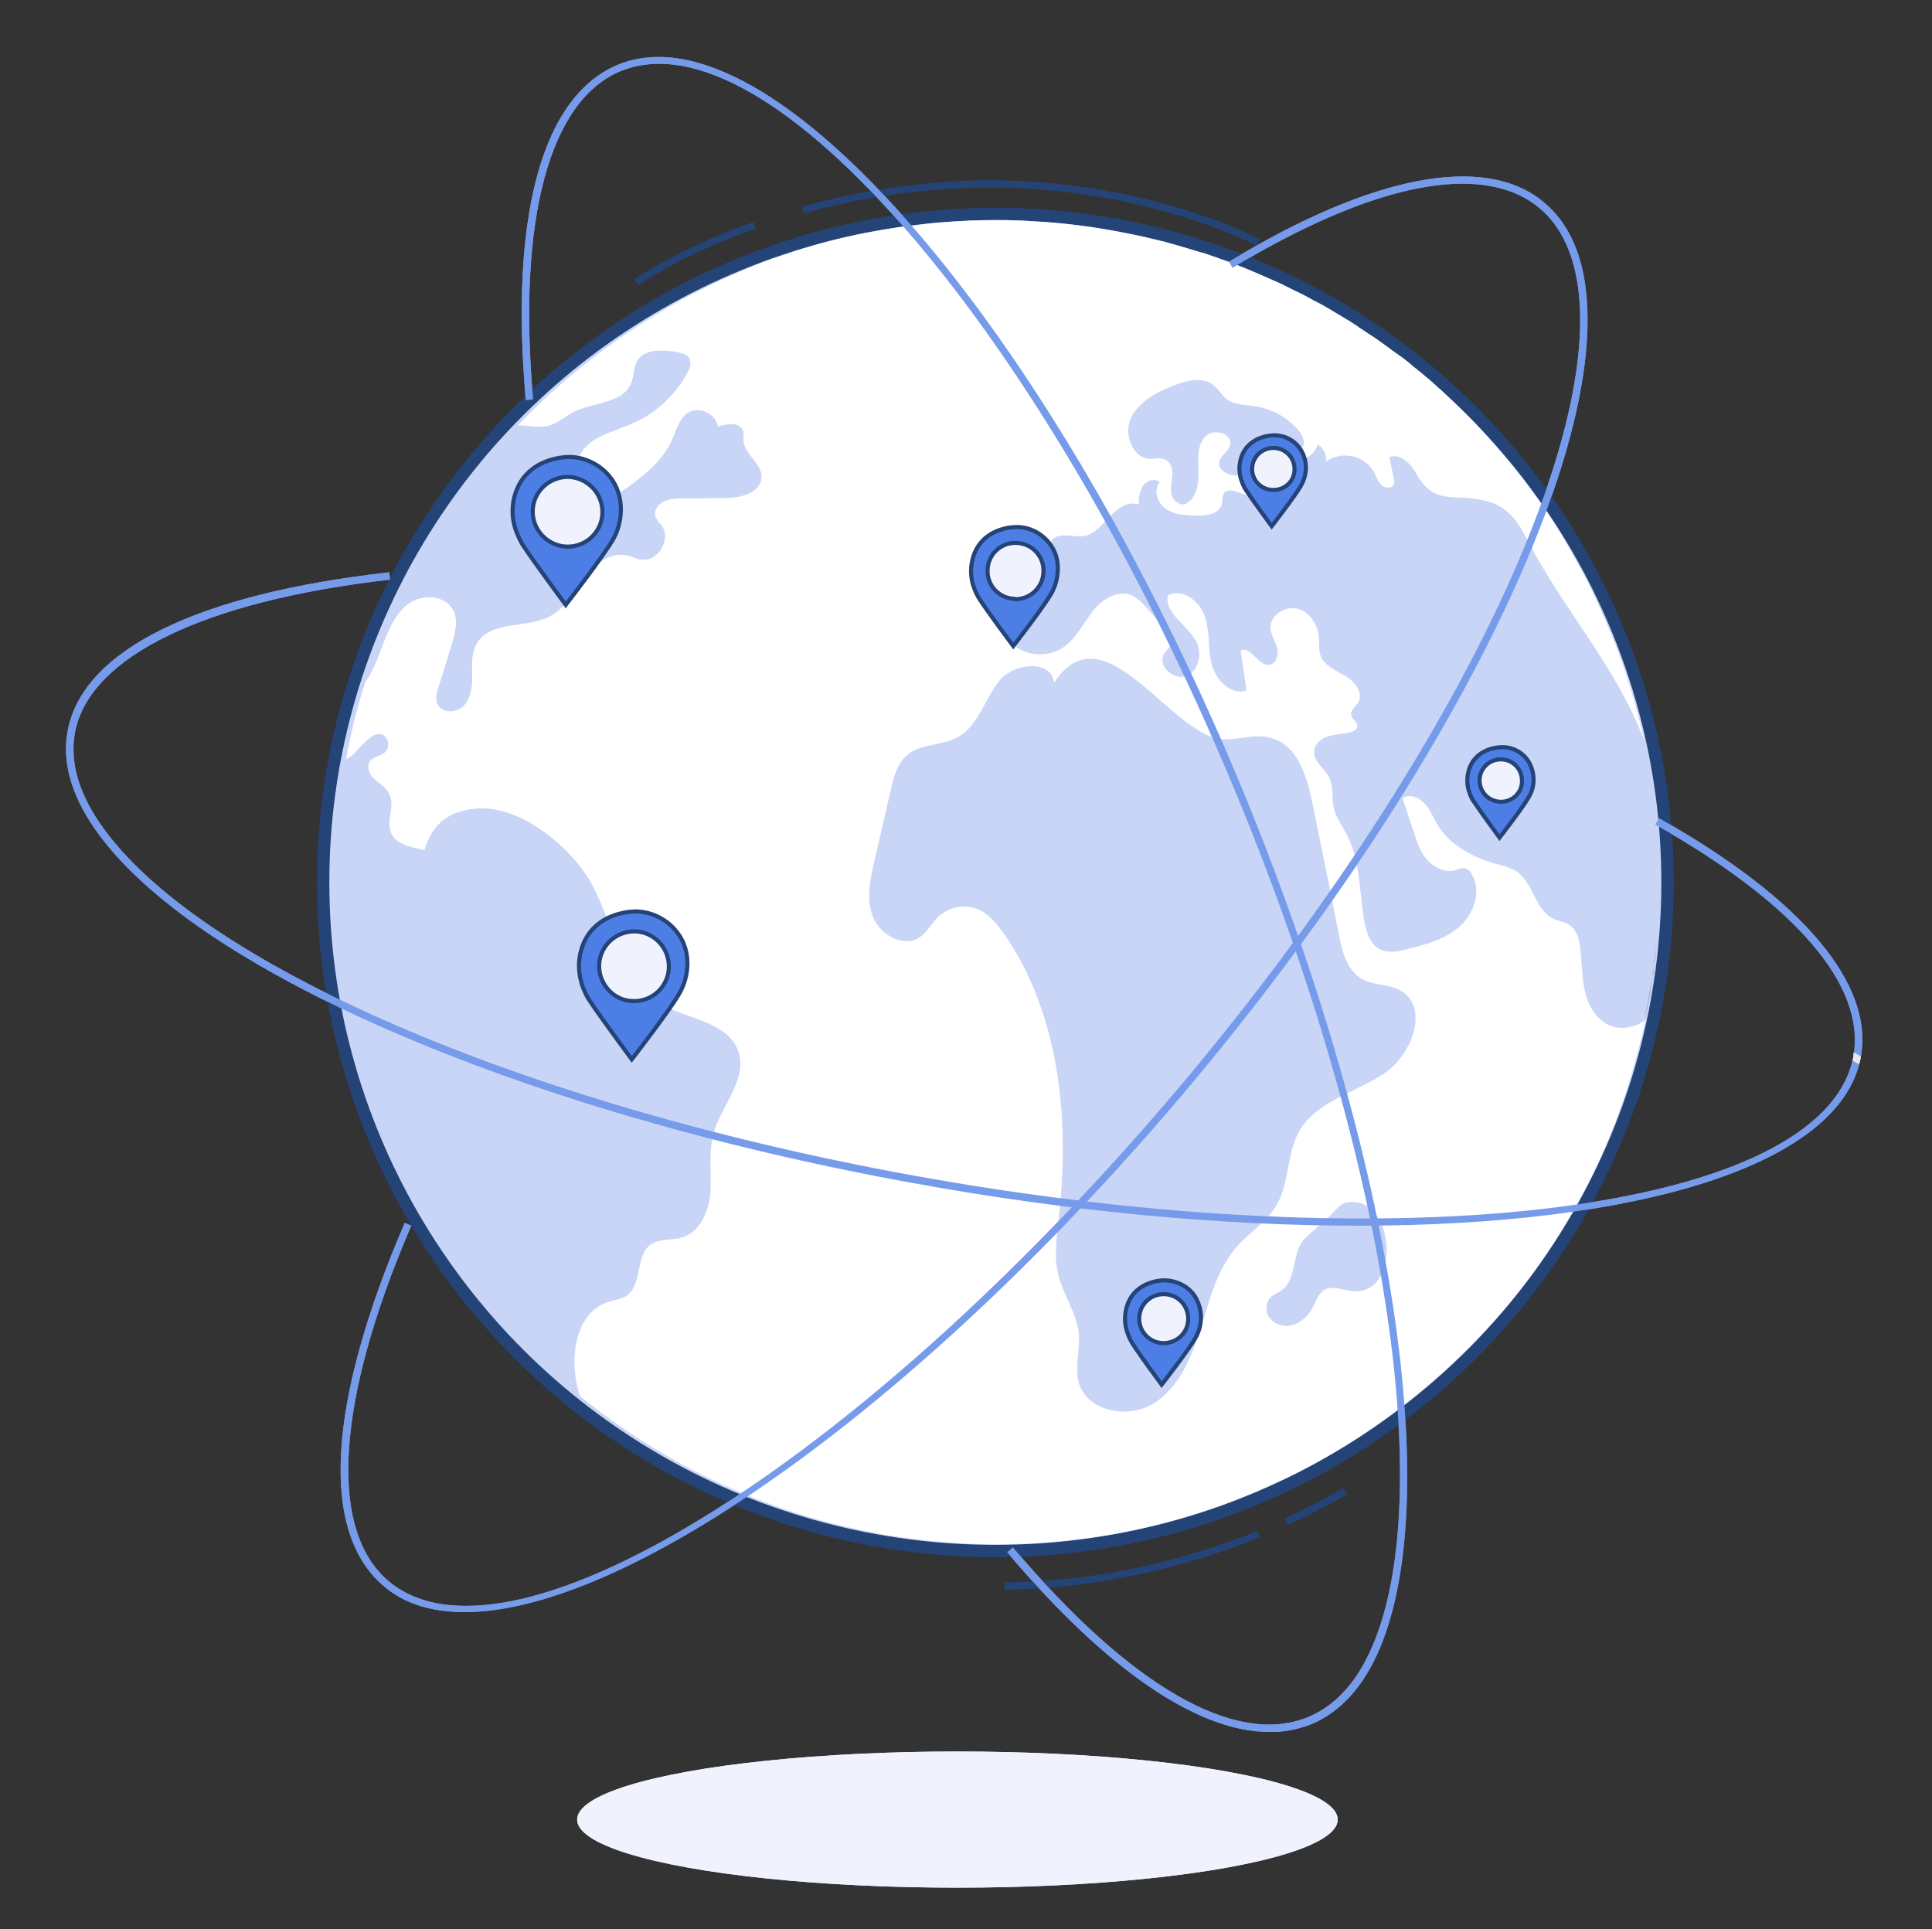
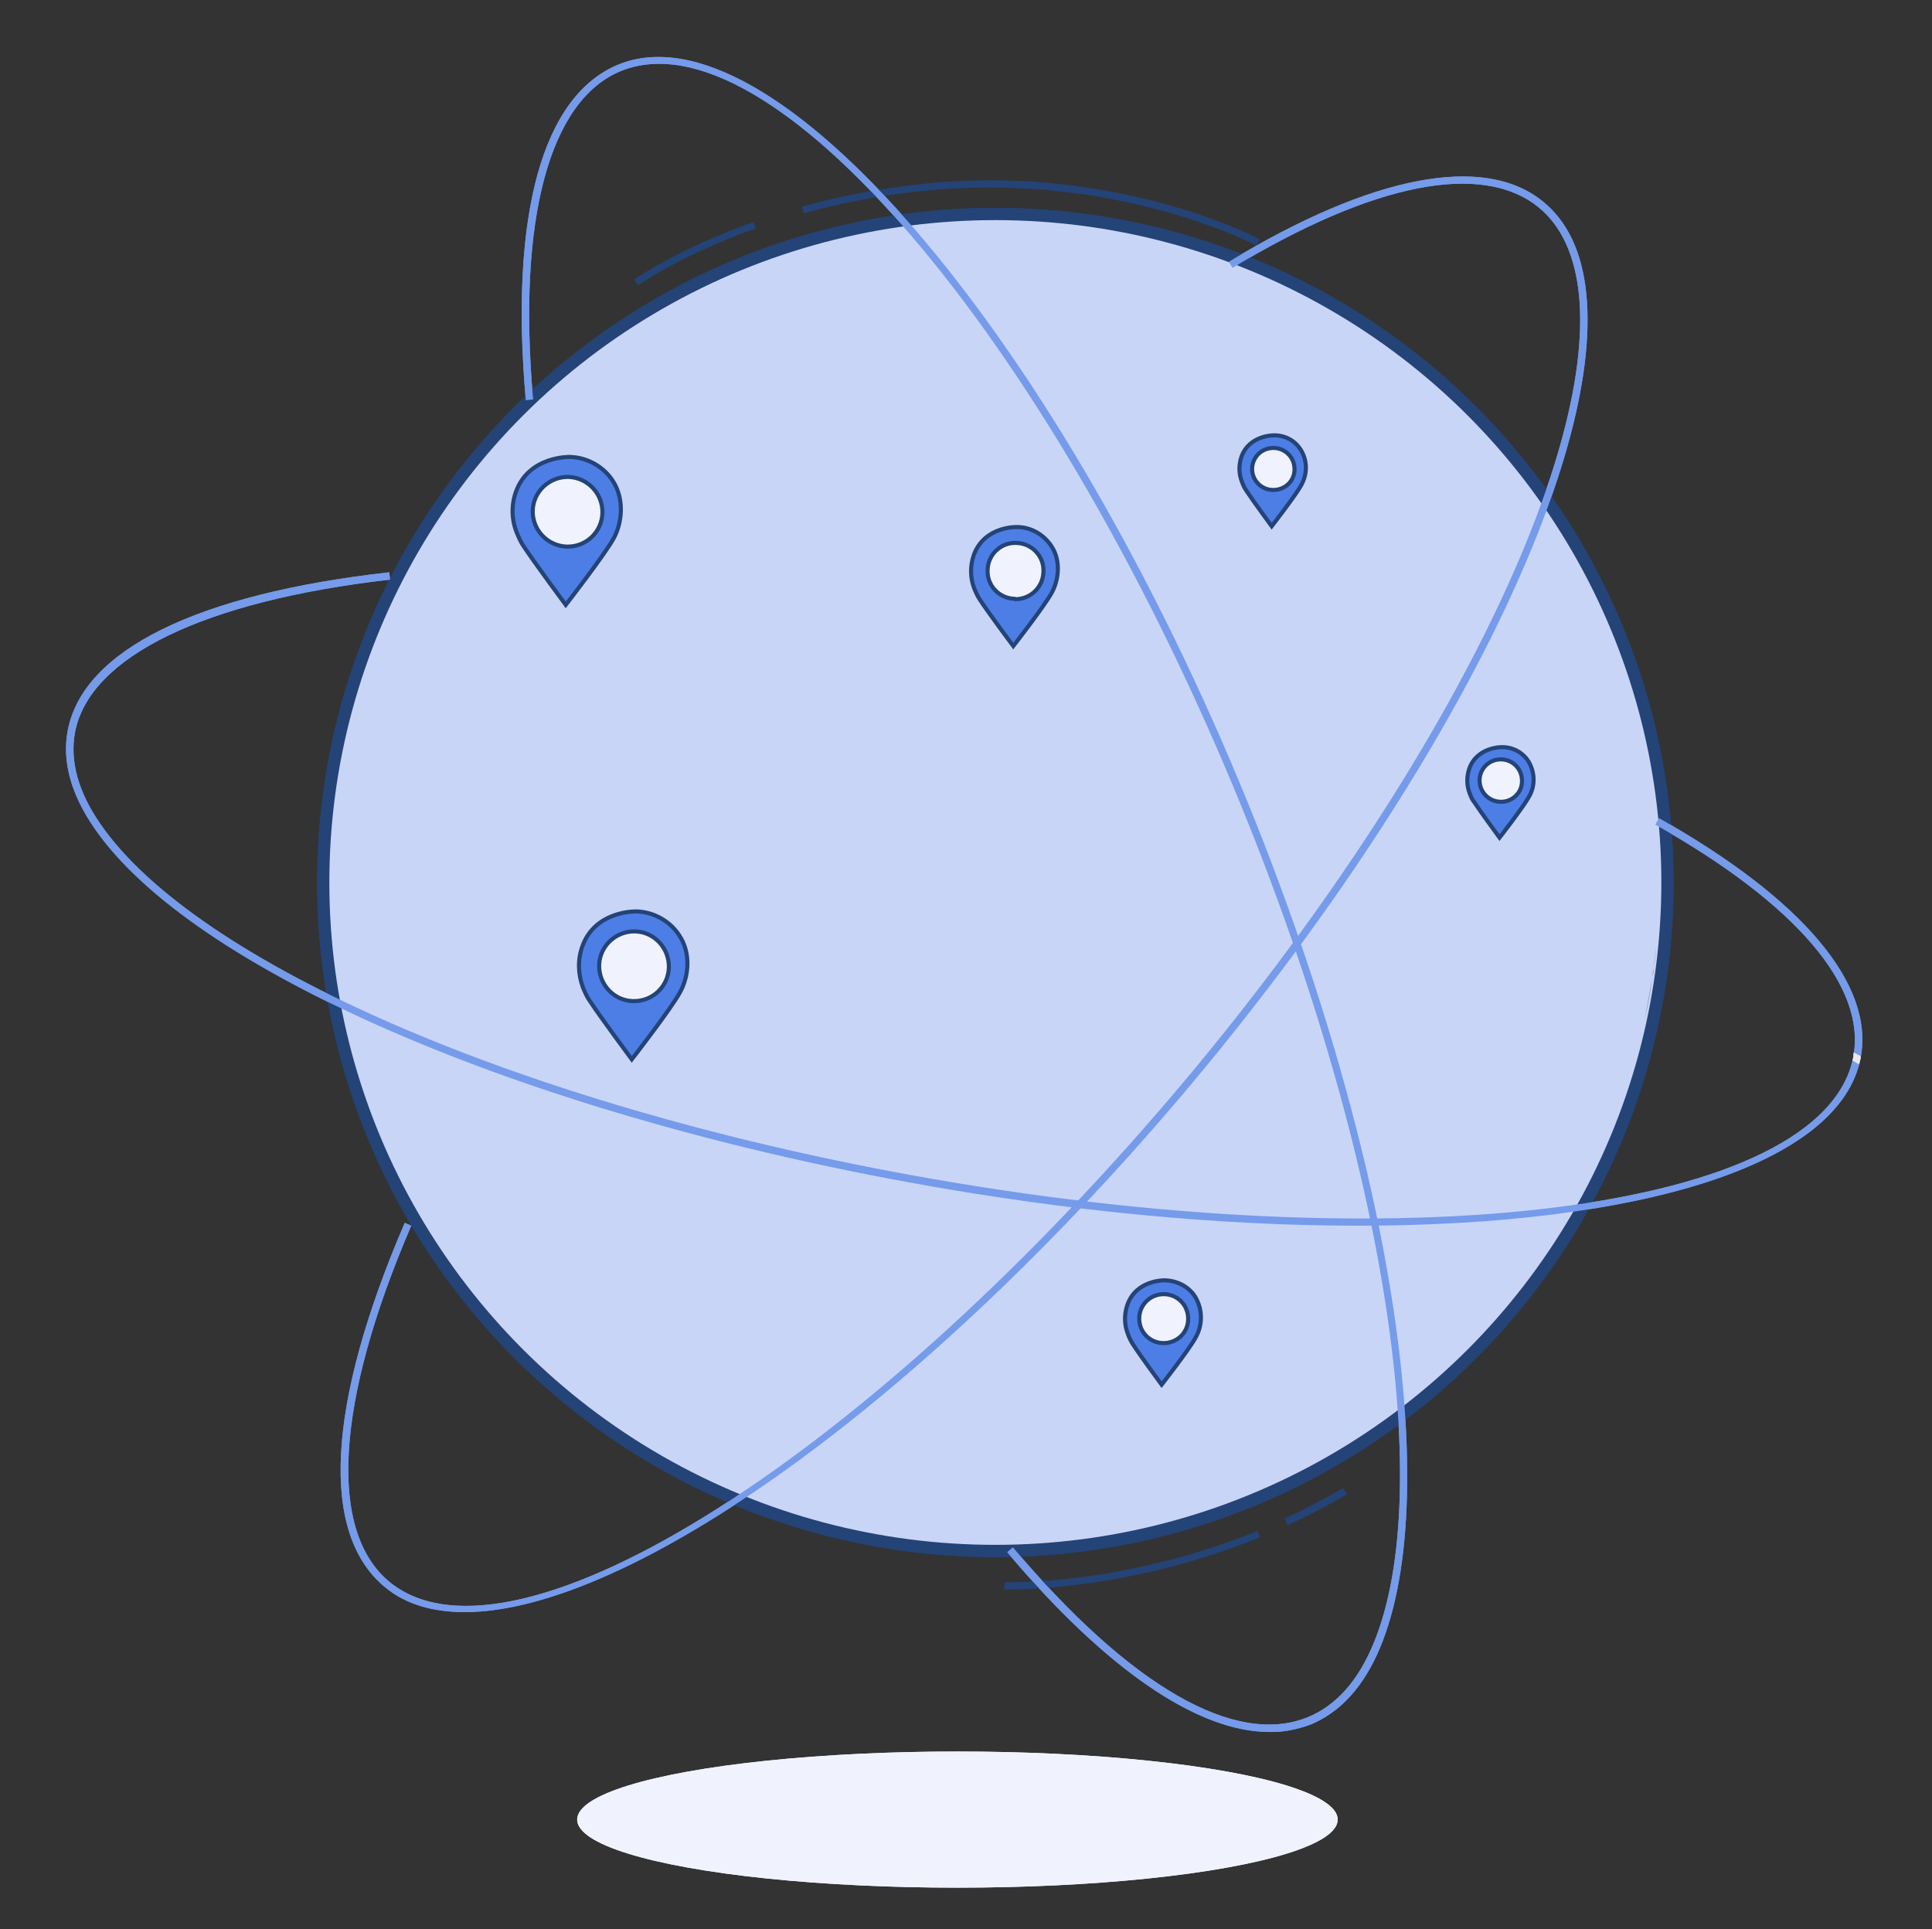
<svg xmlns="http://www.w3.org/2000/svg" version="1.1" id="Layer_1" x="0px" y="0px" viewBox="0 0 474 473.3" style="enable-background:new 0 0 474 473.3;" xml:space="preserve">
  <rect x="0" y="0" width="474" height="473.3" fill="#333333" stroke="none" />
  <style type="text/css">
	.st0{fill:#F0F3FE;}
	.st1{fill:#C8D5F7;stroke:#244377;stroke-width:3;stroke-miterlimit:10;}
	.st2{fill:#1A2E35;}
	.st3{fill:#FFFFFF;}
	.st4{fill:#C8D5F7;}
	.st5{opacity:0.6;}
	.st6{fill:#244377;}
	.st7{fill:#759BEA;}
	.st8{fill:#E9E9E9;}
	.st9{fill:#4C7EE6;stroke:#244377;stroke-miterlimit:10;}
</style>
  <ellipse class="st0" cx="234.9" cy="446.4" rx="93.3" ry="16.7" />
  <ellipse class="st1" cx="244.2" cy="216.5" rx="164.9" ry="164" />
  <path class="st2" d="M407,223.6c0.1-1.9,0.1-3.7,0.1-5.5s0-3.9,0-5.8c0,1.9,0,3.9,0,5.8S407.1,221.8,407,223.6z" />
  <path class="st3" d="M389.1,244.1c-1.1-3.8-0.9-7.8-1.4-11.7c-0.3-2.1-0.9-4.4-2.7-5.5c-1.2-0.8-2.6-0.9-3.9-1.5  c-4.5-2.1-4.9-8.9-9.1-11.7c-1.4-0.7-2.9-1.3-4.4-1.6c-5.9-1.6-11.9-4.6-15-9.9c-1-1.7-1.7-3.6-3.1-5.1s-3.7-2.4-5.4-1.3  c0.9,2.7,1.8,5.5,2.7,8.2c0.8,2.4,1.6,5,3.3,6.9s4.4,3.3,6.9,2.6c0.8-0.4,1.6-0.6,2.5-0.5c0.6,0.2,1.1,0.6,1.4,1.2  c2.8,4.1,0.8,10-2.9,13.2s-8.7,4.5-13.5,5.6c-1.7,0.6-3.5,0.6-5.2,0.2c-3.1-1-4.2-4.7-4.7-7.9c-1.1-7.1-1-14.7-4.4-21  c-1.1-2-2.5-3.9-3-6.1c-0.5-2.4,0-5.1-1-7.3s-4-4-3.8-6.6c0.1-1.8,1.8-3.2,3.6-3.7s3.6-0.5,5.4-1c0.7-0.2,1.5-0.6,1.6-1.3  c0.2-1.1-1.2-1.7-1.5-2.8s1-2.1,1.7-3.1c1.4-2.4-0.8-5.2-3.2-6.6s-5.3-2.6-6.1-5.2c-0.3-1.2-0.3-2.5-0.3-3.8c-0.1-3.2-2-6.5-5-7.4  s-6.9,1.3-6.9,4.5c0.1,1.8,1.1,3.3,1.6,4.9s-0.1,4-1.8,4.3c-2.8,0.4-4.7-4.8-7.1-3.5c0.5,3.3,0.9,6.5,1.4,9.8  c-3.8,1.3-7.5-2.6-8.5-6.4s-0.4-8-1.7-11.8s-5.7-7.1-9.1-5.1c-0.8,4.5,4.9,7.2,7,11.3c1.5,2.9,0.6,7.2-2.4,8.4s-7.1-2.3-5.6-5.2  c0.5-1,1.6-1.8,1.8-2.9c0.3-1.4-0.7-2.7-1.7-3.8l-4.5-5c-0.9-1.1-2-2.1-3.3-2.8c-3.4-1.5-7.3,0.8-9.6,3.7s-3.9,6.4-6.9,8.7  c-4.2,3.3-11.3,2.5-14.1-2s-0.1-11.7,5.3-12.4c2-0.3,4.4,0.1,5.7-1.4c2.2-2.8-2.3-7.4-0.1-10.2c1.7-2.1,5.1-0.6,7.8-1  s4.5-2.8,6.4-4.8s4.5-3.9,7.1-2.9c-0.1-1.6,0.2-3.2,1-4.6c0.9-1.3,3-2,4.1-0.9c-1.6,2-0.5,5.2,1.6,6.6s4.8,1.5,7.3,1.6  s5.8-0.4,6.4-2.9c0.2-0.8,0-1.7,0.4-2.4c1.5-2.8,6.4,2.1,8.9,0c1.4-1.1,0.4-3.5-1.3-4.1s-3.5-0.3-5.2-0.5s-3.7-1.4-3.5-3.1  s2.3-2.7,2.7-4.3c0.7-2.8-4-4.2-6-2.2s-1.9,5.3-1.8,8.2s-0.1,6.3-2.5,8c-1.1,1.2-3.3,0.2-3.9-1.4s-0.2-3.2,0-4.9s-0.3-3.6-1.9-4.2  c-1-0.5-2.3-0.1-3.4-0.1c-4.5-0.1-6.8-6.3-4.7-10.3s6.4-6.2,10.6-7.8c3.1-1.2,6.8-2.1,9.4-0.1c1.2,0.9,2,2.3,3.1,3.3  c2,1.7,4.9,1.6,7.5,2c4.1,0.7,7.7,2.8,10.4,5.9c1,1.2,1.8,3.1,0.8,4.2s-4,1.1-3.7,2.7c2.8,1.2,6.1,0,7.4-2.9  c0.1-0.2,0.2-0.4,0.2-0.6c1.4,0.9,2.2,2.5,2.1,4.2c3.8-2.6,9-1.6,11.5,2.3c0.1,0.1,0.2,0.3,0.3,0.4c0.4,1.2,1,2.3,1.8,3.2  c0.9,0.8,2.8,0.7,3-0.4c0.1-0.4,0.1-0.8,0-1.2c-0.4-1.8-0.8-3.6-1.1-5.4c2.5-0.9,5.1,1.5,6.4,3.8c4.8,8.8,9.8,4.7,18,7.2  c5.5,1.7,7.5,5.7,10.1,10.6c7.9,15,19.2,27.9,26.1,43.4c0.7,1.6,1.4,3.2,2,4.9c-0.1-0.4-0.2-0.8-0.3-1.2c-2.2-9.7-5.2-19.2-9.2-28.3  c-0.8-1.9-1.7-3.9-2.6-5.8c-0.6-1.2-1.1-2.4-1.7-3.5c-0.7-1.5-1.5-3-2.3-4.4c-0.6-1.2-1.3-2.3-1.9-3.5c-0.5-0.8-0.9-1.6-1.4-2.4  s-1-1.8-1.6-2.7l-1.8-2.8c-0.2-0.3-0.4-0.6-0.6-0.9c-0.6-1-1.3-1.9-2-2.9c0-0.1-0.1-0.2-0.2-0.3c-0.2-0.3-0.4-0.5-0.6-0.8  c-0.5-0.8-1.1-1.6-1.7-2.4c-0.9-1.3-1.9-2.6-2.9-3.8c-0.8-1.1-1.6-2.1-2.5-3.1s-1.5-1.8-2.3-2.7s-1.5-1.8-2.3-2.6  c-0.9-1.1-1.9-2.1-2.9-3.2l0,0c-2.7-2.9-5.6-5.7-8.5-8.4c-0.7-0.7-1.5-1.3-2.2-2s-1.5-1.3-2.2-1.9s-1.5-1.3-2.3-1.9  s-1.5-1.3-2.3-1.9s-1.2-1-1.9-1.4c-0.3-0.3-0.7-0.5-1-0.7c-1.3-1-2.7-2-4.1-3c-0.7-0.5-1.4-1-2.1-1.4c-0.9-0.6-1.8-1.2-2.7-1.8  c-0.1-0.1-0.3-0.2-0.4-0.3c-0.8-0.5-1.6-1.1-2.5-1.6c-1.2-0.7-2.3-1.4-3.5-2.1c-1.3-0.8-2.7-1.6-4.1-2.3s-3-1.7-4.6-2.4  s-3.1-1.6-4.7-2.3s-3.2-1.4-4.8-2.1c-3.2-1.4-6.4-2.7-9.7-3.8c0,0-0.1,0-0.2-0.1c-1.3-0.4-2.5-0.9-3.8-1.3l-0.2,0l-1.7-0.5  c-2.4-0.7-4.8-1.4-7.2-2.1c-0.3-0.1-0.6-0.2-0.9-0.2c-0.7-0.2-1.4-0.4-2.1-0.5c-1.6-0.4-3.2-0.8-4.9-1.1s-3.4-0.7-5.1-1  s-3.6-0.6-5.4-0.9c-4.8-0.7-9.5-1.2-14.3-1.4c-1.1-0.1-2.2-0.2-3.4-0.2S248,54,246.8,54s-2.3,0-3.5,0s-2.3,0-3.5,0.1c-1,0-2,0-3,0.1  c-2.5,0.1-4.9,0.3-7.3,0.5c-1.1,0.1-2.3,0.2-3.4,0.4s-2.3,0.3-3.4,0.4c-1.9,0.2-3.7,0.5-5.6,0.8l0,0l-4.5,0.8c0,0-0.1,0-0.1,0  c-1.5,0.3-3,0.6-4.5,1h-0.2c-1.4,0.3-2.8,0.7-4.1,1c-1.7,0.4-3.4,0.9-5,1.4c-1.4,0.4-2.8,0.8-4.2,1.3s-2.9,1-4.4,1.5l-0.2,0  c-1.4,0.5-2.8,1-4.2,1.6s-2.8,1.1-4.2,1.8l0,0c-1.3,0.6-2.6,1.1-3.9,1.7c-0.5,0.2-1,0.5-1.5,0.7c-1.4,0.6-2.7,1.3-4.1,2  c-1.7,0.8-3.3,1.7-5,2.6c-1.4,0.8-2.9,1.6-4.2,2.4c-8,4.7-15.7,10.1-22.8,16.1c-2.5,2.1-4.9,4.2-7.2,6.4c-2,1.9-3.9,3.8-5.8,5.8  c-1.7,1.8-3.3,3.5-4.9,5.4c1.6-1.8,3.2-3.6,4.9-5.4c0.4,0,0.8,0,1.2,0c2.3,0.2,4.7,0.6,6.9-0.1c2-0.7,3.6-2.2,5.6-3.2  c4.9-2.5,12.2-2,14.2-7.2c0.7-1.7,0.5-3.7,1.4-5.3c1.7-3,6-2.8,9.4-2.3c1.4,0.2,3.1,0.7,3.6,2c0.2,1,0,2.1-0.6,2.9  c-3,5.7-7.9,10.2-13.8,12.7c-4.8,2.1-10.9,3.3-12.8,8.2c0.4,1.8,3.5,2.1,3.5,3.9c0,1.4-2,1.9-2.8,3.1c-1.2,1.7,0.6,4.3,2.8,4.5  s4.1-1.1,5.9-2.3c5.2-3.6,10.8-7.6,13.4-13.4c1.1-2.4,1.8-5.3,4-6.7c2.7-1.6,6.8,0.4,7.2,3.5c2.2-0.8,5.4-1.2,6.2,1  c0.1,0.8,0.2,1.6,0.1,2.4c0.2,3.4,4.4,5.5,4.4,8.8c0,3.9-5.2,5.1-9,5.2c-3.5,0-7,0.1-10.6,0.1c-1.5-0.1-3.1,0.1-4.5,0.8  c-1.4,0.7-2.4,2.4-1.9,3.8c0.4,0.8,0.9,1.5,1.5,2.1c2.4,3.3-0.8,8.8-4.8,8.3c-1.4-0.1-2.7-0.9-4-1.1c-4.1-0.8-7.8,2.4-10.3,5.7  s-4.5,7.2-8.1,9.2c-5.8,3.2-14.7,1-18.1,6.7c-1.4,2.3-1.2,5.1-1.2,7.8s-0.2,5.6-2,7.5s-5.8,1.8-6.6-0.7c-0.2-1.1-0.1-2.3,0.3-3.4  c1.2-3.7,2.3-7.4,3.4-11c0.8-2.7,1.7-5.8,0.3-8.3c-1.8-3.5-7.1-4-10.5-1.9s-5.2,6-6.6,9.7c-1,2.8-2.3,6.7-4.4,9.7l0,0  c-1,3.1-1.9,6.2-2.7,9.4c-0.8,3.3-1.5,6.5-2.1,9.9c0.5-0.3,1-0.6,1.5-1c1.8-1.4,6.1-8,8.5-4.1c0.6,1,0.4,2.3-0.4,3.2  c-1.1,1-2.9,1-3.7,2.2c-1,1.4-0.2,3.4,1.1,4.5s2.8,2,3.6,3.6c1.5,2.9-0.9,6.7,0.5,9.7c1.2,2.6,4.5,3.2,7.3,3.9l1,0.3  c1.6-5.5,4.9-9.7,12.8-10.3c10.9-0.9,23.5,9.9,28.2,18.7c5.3,9.8,6.6,22.9,16.1,28.8c6.8,4.2,17.3,4.6,19.8,12.2  c2.2,6.8-4.3,13.2-6.2,20.1c-1.2,4.6-0.4,9.4-0.7,14.1s-2.5,10-7,11.3c-2.5,0.7-5.5,0.2-7.6,1.7c-3.9,2.7-2,9.7-5.9,12.5  c-1.4,1-3.1,1.1-4.6,1.6c-8.2,2.7-9.6,14-7.2,22.2c0.1,0.3,0.2,0.6,0.3,0.9c44.1,35.9,103.8,46,157.4,26.8l0,0  c5.3-1.9,10.4-4.1,15.5-6.5c7.8-3.7,15.2-8.1,22.3-13c4.9-3.4,9.6-7.1,14.1-11c3.1-2.7,6.2-5.6,9.1-8.5c1.5-1.5,3-3.1,4.4-4.6  c10.5-11.4,19.2-24.3,26-38.3c4.1-8.5,7.4-17.3,9.9-26.4c1-3.5,1.9-7.1,2.7-10.8c-1.9,1.5-4.4,2.2-6.9,1.9  C392.9,251.6,390.1,247.9,389.1,244.1z" />
  <path class="st4" d="M303.5,305.8c-4.9,5.5-6.7,13-8.9,20s-5.2,14.4-11.4,18.4s-16.4,2.2-18.5-4.9c-1.1-3.8,0.3-8,0-12  c-0.5-5.2-3.9-9.6-5.1-14.7c-1-4.3-0.4-8.9,0.1-13.3c2.8-24.1,0.5-50.1-13.3-70.1c-1.7-2.4-3.7-4.9-6.4-6.1  c-3.4-1.4-7.2-0.6-9.9,1.9c-1.6,1.6-2.6,3.7-4.4,4.9c-4,2.7-9.7-0.5-11.5-4.9s-0.7-9.5,0.4-14.1l4-17.3c0.7-3,1.5-6.3,3.9-8.3  c3.3-2.9,8.5-2.3,12.4-4.4c5.1-2.8,6.6-9.2,10.2-13.8s13-5.3,13.5,0.4c12.5-19.1,29.3,14.4,42.2,13.9c3.7-0.1,7.6-1.4,11.2-0.3  c6.4,1.8,8.7,9.5,10,16c2.2,10.8,4.4,21.5,6.5,32.3c0.8,4.1,2,8.7,5.7,10.8c2.8,1.6,6.4,1.2,9.2,2.7c7.5,4,3.1,16-4,20.6  s-16.6,6.8-20.7,14.1c-3.1,5.6-2.3,12.8-5.6,18.2C310.6,299.9,306.5,302.4,303.5,305.8z" />
-   <path class="st4" d="M332.5,316.8c-2.6,0-5.5-1.7-7.7-0.3c-1.3,0.8-1.8,2.5-2.5,3.8c-0.9,2-2.4,3.6-4.4,4.5c-2,0.9-4.4,0.5-6-1  c-1.6-1.6-1.6-4.1,0-5.7c0.7-0.6,1.7-0.9,2.5-1.5c3.9-2.8,2.4-9.1,5.6-12.6c1.9-2,4.6-4,6.7-6.1c1.6-1.6,2.2-2.9,4.7-3  C342.1,294.3,343.7,316.9,332.5,316.8z" />
  <path class="st4" d="M98.7,238.4c0.2-4.7,2.4-9.1,3.1-13.7c0.5-3.2,0.8-6.6,1.2-9.9c-2.7-0.5-5.4-1.3-8-2.3c-0.6-0.2-1.1-0.5-1.4-1  c-0.2-0.6-0.2-1.2-0.1-1.8c0.3-3.6-2.8-6.5-5.7-8.8c-1.4-1.2-3-2.3-4.6-3.2c-0.1,0.4-0.1,0.7-0.1,1.1c-1.9,17.5-0.9,35.3,2.9,52.5  c1.7,7.7,3.9,15.2,6.8,22.5c1.2,3.1,2.5,6.3,3.9,9.4c1.7,3.8,3.6,7.6,5.6,11.2s3.9,6.9,6.1,10.3c3,4.6,6.2,9.1,9.7,13.4  c3,3.8,6.3,7.5,9.7,11c-5.4-24.8-10.2-50.1-22.3-72.3C102.3,251.1,98.5,245.1,98.7,238.4z" />
  <path class="st2" d="M84.3,190.2c-0.2,1-0.3,1.9-0.5,2.9c-0.1,0.8-0.2,1.6-0.3,2.4c0.1-0.8,0.2-1.6,0.3-2.4  C84,192.2,84.2,191.2,84.3,190.2z" />
  <g class="st5">
    <path class="st2" d="M135.8,337c1.2,1.1,2.5,2.2,3.7,3.3c0.9,0.8,1.8,1.5,2.7,2.2c-0.9-0.7-1.8-1.5-2.7-2.2   C138.3,339.2,137,338.1,135.8,337z" />
  </g>
  <g class="st5">
    <path class="st2" d="M85,186.5L85,186.5L85,186.5L85,186.5c-0.1,0.3-0.1,0.6-0.2,0.9c-0.2,1-0.3,1.9-0.5,2.9c0.2-1,0.3-1.9,0.5-2.9   C84.8,187,84.9,186.8,85,186.5z" />
  </g>
  <g class="st5">
    <path class="st2" d="M83.6,195.5c-0.1,0.8-0.2,1.6-0.3,2.4l0,0C83.3,197.1,83.5,196.3,83.6,195.5z" />
  </g>
  <path class="st4" d="M104.2,208.7l-1-0.3c-2.8-0.7-6.1-1.3-7.3-3.9c-1.4-3,1-6.8-0.5-9.7c-0.8-1.5-2.4-2.4-3.6-3.6s-2.1-3.2-1.1-4.5  c0.9-1.1,2.7-1.1,3.7-2.2c0.9-0.8,1-2.2,0.4-3.2c-2.4-3.9-6.7,2.7-8.5,4.1c-0.5,0.4-1,0.7-1.5,1l0,0c-0.1,0.3-0.1,0.6-0.2,0.9  c-0.2,1-0.3,1.9-0.5,2.9s-0.3,1.9-0.5,2.9c-0.1,0.8-0.2,1.6-0.3,2.4s-0.2,1.6-0.3,2.4c1.7,0.9,3.2,2,4.7,3.2c2.9,2.3,6,5.2,5.7,8.8  c-0.1,0.6-0.1,1.2,0.1,1.8c0.3,0.5,0.8,0.8,1.4,1c2.6,1,5.3,1.8,8,2.3" />
  <path class="st4" d="M103,214.9c-0.4,3.2-0.7,6.7-1.2,9.9c-0.8,4.6-2.9,9-3.1,13.7c-0.2,6.6,3.6,12.6,6.7,18.4  c12.1,22.2,16.9,47.5,22.3,72.3l0,0c1.4,1.5,2.9,3,4.4,4.4c1.2,1.1,2.4,2.3,3.6,3.4s2.5,2.2,3.7,3.3c0.9,0.8,1.8,1.5,2.7,2.2  c-0.1-0.3-0.2-0.6-0.3-0.9c-2.4-8.3-1-19.5,7.2-22.2c1.6-0.5,3.3-0.7,4.6-1.6c3.8-2.7,2-9.7,5.9-12.5c2.2-1.5,5.1-1,7.6-1.7  c4.5-1.3,6.7-6.6,7-11.3s-0.5-9.6,0.7-14.1c1.9-6.9,8.4-13.3,6.2-20.1c-2.5-7.6-13-7.9-19.8-12.2c-9.5-5.9-10.8-18.9-16.1-28.8  c-4.8-8.8-17.4-19.5-28.2-18.7c-7.9,0.6-11.2,4.8-12.8,10.3" />
  <path class="st4" d="M100.7,147.8c3.4-2.1,8.6-1.7,10.5,1.9c1.3,2.5,0.5,5.6-0.3,8.3c-1.1,3.7-2.3,7.4-3.4,11  c-0.4,1.1-0.6,2.3-0.3,3.4c0.8,2.6,4.8,2.7,6.6,0.7s2.1-4.9,2-7.5s-0.2-5.5,1.2-7.8c3.4-5.7,12.3-3.5,18.1-6.7  c3.6-2,5.6-5.9,8.1-9.2s6.2-6.4,10.3-5.7c1.4,0.2,2.6,1,4,1.1c4,0.5,7.2-5.1,4.8-8.3c-0.6-0.6-1.1-1.3-1.5-2.1  c-0.5-1.4,0.5-3.1,1.9-3.8c1.4-0.6,2.9-0.9,4.5-0.8c3.5-0.1,7-0.1,10.6-0.1c3.9,0,9-1.3,9-5.2c0-3.3-4.2-5.5-4.4-8.8  c0.1-0.8,0-1.6-0.1-2.4c-0.7-2.2-4-1.8-6.2-1c-0.4-3.2-4.5-5.2-7.2-3.5c-2.3,1.4-3,4.3-4,6.7c-2.6,5.9-8.1,9.8-13.4,13.4  c-1.8,1.2-3.7,2.5-5.9,2.3s-4-2.8-2.8-4.5c0.8-1.2,2.8-1.7,2.8-3.1c0-1.8-3.1-2.1-3.5-3.9c1.9-4.9,8-6.1,12.8-8.2  c5.9-2.5,10.8-7,13.8-12.7c0.6-0.8,0.8-1.9,0.6-2.9c-0.5-1.4-2.1-1.8-3.6-2c-3.4-0.5-7.7-0.7-9.4,2.3c-0.9,1.6-0.7,3.6-1.4,5.3  c-2,5.1-9.3,4.7-14.2,7.2c-1.9,1-3.5,2.5-5.6,3.2c-2.2,0.7-4.6,0.3-6.9,0.1c-0.4,0-0.8,0-1.2,0c-1.7,1.8-3.3,3.5-4.9,5.4  c-1.6,1.8-3.1,3.7-4.7,5.6c-7.2,9-13.4,18.8-18.5,29.1c-1.8,3.6-3.5,7.3-5,11.1c-1.5,3.8-2.9,7.6-4.1,11.5c2-3,3.3-7,4.4-9.7  C95.6,153.8,97.4,149.9,100.7,147.8z" />
  <g class="st5">
    <path class="st2" d="M405.7,237.4c0.3-2.3,0.6-4.6,0.8-6.9C406.3,232.8,406.1,235.1,405.7,237.4c-0.1,0.8-0.2,1.5-0.3,2.2   c-0.5,3.6-1.1,7.1-1.9,10.5c0.7-3.5,1.3-7,1.9-10.5C405.6,238.9,405.7,238.2,405.7,237.4z" />
  </g>
  <g class="st5">
    <path class="st2" d="M403.5,182c0.5,2.1,0.9,4.3,1.3,6.5C404.4,186.3,404,184.1,403.5,182C402.8,178.8,403.5,182,403.5,182   L403.5,182z" />
  </g>
  <path class="st6" d="M330.4,366.6c-4.6,2.7-9.5,5.3-14.5,7.5l-0.7-1.5c4.9-2.3,9.7-4.8,14.3-7.5L330.4,366.6z" />
  <path class="st6" d="M309.1,377.1c-33.5,13.7-62.4,12.8-62.7,12.8l0.1-1.7c0.3,0,28.8,0.9,62-12.6L309.1,377.1z" />
  <path class="st6" d="M309,58.7l-0.8,1.5c-0.3-0.2-33.1-17.4-78.2-13.7c-11.1,0.9-22.1,2.8-32.8,5.8l-0.4-1.6  c10.8-3,21.9-4.9,33.1-5.9C275.5,41,308.7,58.5,309,58.7z" />
  <path class="st6" d="M185.4,56c-18.2,6.5-28.6,13.8-28.8,13.9l-1-1.3c0.1-0.1,10.7-7.5,29.2-14.1L185.4,56z" />
  <path class="st7" d="M114,395.5c-7.8,0-14.4-1.9-19.4-6c-16.2-13.1-14.5-44.9,4.7-89.5l1.6,0.7c-18.6,43.2-20.5,75.1-5.2,87.5  C126.1,412.7,213.9,357,291.6,264c61.3-73.5,99.8-150.5,95.8-191.6c-1-9.7-4.3-17-10-21.6c-13.9-11.2-40.5-5.9-75,14.9l-0.9-1.5  c35.2-21.3,62.6-26.5,77-14.8c6.1,4.9,9.7,12.6,10.7,22.8c4.1,41.6-34.6,119.1-96.2,192.9C227.4,343.6,154.3,395.5,114,395.5z" />
  <path class="st7" d="M333.1,300.7c-33,0-70.6-3.4-109.9-10.6c-96-17.5-176.4-52.4-200.1-87c-5.7-8.3-7.9-16.3-6.5-23.8  c3.7-19.8,31.7-33.6,78.9-38.9l0.2,1.8c-45.6,5.2-73.8,18.9-77.3,37.5c-1.3,7,0.8,14.6,6.2,22.4c23.5,34.2,103.4,68.8,199,86.2  c120.3,21.9,224,8.9,231.1-29.1c3.2-17.2-14-37.4-48.6-56.9l0.9-1.6c35.3,19.9,52.9,40.8,49.5,58.8  C451.5,285.9,402,300.7,333.1,300.7z" />
  <path class="st7" d="M311.4,424.9c-17.5,0-39.9-15.2-64.3-44.1l1.4-1.2c28.8,34.1,54.5,48.9,72.3,41.7c6.9-2.8,12.3-8.8,16.1-17.9  c16-38.2,2.2-122.9-34.4-210.6C256,81.5,188.7,2.8,152.4,17.4c-17.6,7.1-25.5,36.5-21.6,80.6l-1.8,0.2c-4-45.6,4.1-74.8,22.8-82.4  c37.3-15,105.6,64.1,152.4,176.4c36.7,88.2,50.5,173.4,34.4,212c-4,9.6-9.8,15.9-17.1,18.9C318.2,424.3,314.8,425,311.4,424.9z" />
  <path class="st8" d="M454.8,258.2c0,0.3-0.1,0.7-0.1,1s-0.1,0.7-0.2,1l1.6,0.9c0.1-0.5,0.3-1,0.4-1.6c0-0.1,0-0.2,0-0.4L454.8,258.2  z" />
  <path class="st0" d="M285.3,329.4c-3.3-0.1-5.9-2.8-5.8-6.2s2.8-5.9,6.2-5.8s5.9,2.8,5.8,6.2c0,0,0,0,0,0.1  C291.4,326.9,288.6,329.5,285.3,329.4z" />
  <path class="st9" d="M293.2,318.1c-1.6-2.5-4.4-3.9-7.4-4c0,0-7-0.2-9.2,6c-0.8,2.3-0.8,4.8,0.1,7.1c0.3,0.9,0.7,1.7,1.2,2.5  c1.7,2.7,7.1,10,7.1,10s6.8-8.7,8.3-11.5C295.1,325.1,295.1,321.2,293.2,318.1z M285.3,329.5c-3.3-0.1-5.9-2.8-5.8-6.2  c0.1-3.3,2.8-5.9,6.2-5.8c3.3,0.1,5.9,2.8,5.8,6.2c0,0,0,0,0,0.1C291.4,327,288.7,329.6,285.3,329.5  C285.4,329.5,285.3,329.5,285.3,329.5L285.3,329.5z" />
  <path class="st0" d="M155.3,245.6c-4.7-0.1-8.4-4.1-8.3-8.8s4.1-8.4,8.8-8.3s8.4,4.1,8.3,8.8c0,0,0,0,0,0  C164,242,160,245.7,155.3,245.6z" />
  <path class="st9" d="M166.6,229.4c-2.3-3.5-6.3-5.7-10.5-5.8c0,0-10-0.3-13.2,8.5c-1.2,3.3-1.1,6.8,0.1,10.1c0.5,1.2,1,2.4,1.8,3.5  c2.5,3.8,10.2,14.2,10.2,14.2s9.7-12.5,11.8-16.4C169,239.6,169.6,233.8,166.6,229.4z M155.3,245.6c-4.7-0.1-8.4-4.1-8.3-8.8  s4.1-8.4,8.8-8.3s8.4,4.1,8.3,8.8c0,0,0,0,0,0c-0.1,4.7-4,8.4-8.7,8.3C155.4,245.6,155.4,245.6,155.3,245.6z" />
  <path class="st0" d="M139,134.1c-4.7-0.2-8.4-4.1-8.3-8.8s4.1-8.4,8.8-8.3c4.7,0.2,8.4,4.1,8.3,8.8c0,0,0,0,0,0  C147.6,130.5,143.7,134.2,139,134.1z" />
  <path class="st9" d="M150.3,117.9c-2.3-3.5-6.3-5.7-10.5-5.8c0,0-10-0.3-13.2,8.5c-1.2,3.3-1.1,6.9,0.2,10.1c0.5,1.2,1,2.4,1.8,3.5  c2.5,3.8,10.2,14.2,10.2,14.2s9.7-12.5,11.8-16.4C152.7,128.1,153.2,122.3,150.3,117.9z M139,134.1c-4.7-0.2-8.4-4.1-8.3-8.8  s4.1-8.4,8.8-8.3c4.7,0.2,8.4,4.1,8.3,8.8c0,0,0,0,0,0c-0.1,4.7-4,8.4-8.7,8.3C139.1,134.1,139,134.1,139,134.1z" />
  <path class="st0" d="M248.8,146.9c-3.8-0.1-6.8-3.3-6.6-7.1c0.1-3.8,3.3-6.8,7.1-6.6c3.8,0.1,6.8,3.3,6.6,7.1  C255.8,144,252.6,147,248.8,146.9C248.8,146.9,248.8,146.9,248.8,146.9z" />
  <path class="st9" d="M257.9,133.9c-1.9-2.8-5-4.6-8.4-4.6c0,0-8-0.3-10.6,6.9c-0.9,2.6-0.9,5.5,0.1,8.1c0.4,1,0.8,1.9,1.4,2.8  c2,3.1,8.2,11.4,8.2,11.4s7.8-10,9.5-13.2S260.3,137.4,257.9,133.9z M248.9,146.9c-3.8-0.1-6.8-3.3-6.6-7.1c0.1-3.8,3.3-6.8,7.1-6.6  c3.8,0.1,6.8,3.3,6.6,7.1c-0.1,3.8-3.2,6.7-6.9,6.7C248.9,146.9,248.9,146.9,248.9,146.9L248.9,146.9z" />
  <path class="st0" d="M312.2,120.1c-2.9-0.1-5.1-2.5-5.1-5.4c0.1-2.9,2.5-5.1,5.4-5.1c2.9,0.1,5.1,2.5,5.1,5.4c0,0,0,0,0,0.1  C317.5,118,315.1,120.2,312.2,120.1z" />
  <path class="st9" d="M319.1,110.3c-1.4-2.2-3.8-3.5-6.4-3.5c0,0-6.1-0.2-8.1,5.2c-0.7,2-0.7,4.2,0.1,6.2c0.3,0.8,0.6,1.5,1.1,2.2  c1.5,2.3,6.2,8.7,6.2,8.7s5.9-7.6,7.2-10C320.8,116.3,320.8,113,319.1,110.3z M312.2,120.2c-2.9-0.1-5.1-2.5-5-5.3c0,0,0,0,0,0  c0.1-2.9,2.5-5.1,5.4-5s5.1,2.5,5,5.4S315.1,120.3,312.2,120.2C312.3,120.2,312.3,120.2,312.2,120.2z" />
  <path class="st0" d="M368,196.6c-2.9-0.1-5.1-2.5-5-5.4s2.5-5.1,5.4-5c2.9,0.1,5.1,2.5,5,5.4c0,0,0,0,0,0  C373.3,194.5,370.9,196.7,368,196.6z" />
  <path class="st9" d="M375,186.8c-1.4-2.2-3.8-3.5-6.4-3.5c0,0-6.1-0.2-8.1,5.2c-0.7,2-0.7,4.2,0.1,6.2c0.3,0.8,0.6,1.5,1.1,2.1  c1.5,2.3,6.2,8.7,6.2,8.7s5.9-7.6,7.2-10C376.7,192.8,376.6,189.5,375,186.8z M368.1,196.7c-2.9-0.1-5.1-2.4-5.1-5.3  c0,0,0-0.1,0-0.1c0.1-2.9,2.5-5.1,5.4-5s5.1,2.5,5,5.4C373.4,194.5,371,196.8,368.1,196.7z" />
  <ellipse class="st0" cx="234.9" cy="446.4" rx="93.3" ry="16.7" />
  <ellipse class="st1" cx="244.2" cy="216.5" rx="164.9" ry="164" />
  <path class="st2" d="M407,223.6c0.1-1.9,0.1-3.7,0.1-5.5s0-3.9,0-5.8c0,1.9,0,3.9,0,5.8S407.1,221.8,407,223.6z" />
-   <path class="st3" d="M389.1,244.1c-1.1-3.8-0.9-7.8-1.4-11.7c-0.3-2.1-0.9-4.4-2.7-5.5c-1.2-0.8-2.6-0.9-3.9-1.5  c-4.5-2.1-4.9-8.9-9.1-11.7c-1.4-0.7-2.9-1.3-4.4-1.6c-5.9-1.6-11.9-4.6-15-9.9c-1-1.7-1.7-3.6-3.1-5.1s-3.7-2.4-5.4-1.3  c0.9,2.7,1.8,5.5,2.7,8.2c0.8,2.4,1.6,5,3.3,6.9s4.4,3.3,6.9,2.6c0.8-0.4,1.6-0.6,2.5-0.5c0.6,0.2,1.1,0.6,1.4,1.2  c2.8,4.1,0.8,10-2.9,13.2s-8.7,4.5-13.5,5.6c-1.7,0.6-3.5,0.6-5.2,0.2c-3.1-1-4.2-4.7-4.7-7.9c-1.1-7.1-1-14.7-4.4-21  c-1.1-2-2.5-3.9-3-6.1c-0.5-2.4,0-5.1-1-7.3s-4-4-3.8-6.6c0.1-1.8,1.8-3.2,3.6-3.7s3.6-0.5,5.4-1c0.7-0.2,1.5-0.6,1.6-1.3  c0.2-1.1-1.2-1.7-1.5-2.8s1-2.1,1.7-3.1c1.4-2.4-0.8-5.2-3.2-6.6s-5.3-2.6-6.1-5.2c-0.3-1.2-0.3-2.5-0.3-3.8c-0.1-3.2-2-6.5-5-7.4  s-6.9,1.3-6.9,4.5c0.1,1.8,1.1,3.3,1.6,4.9s-0.1,4-1.8,4.3c-2.8,0.4-4.7-4.8-7.1-3.5c0.5,3.3,0.9,6.5,1.4,9.8  c-3.8,1.3-7.5-2.6-8.5-6.4s-0.4-8-1.7-11.8s-5.7-7.1-9.1-5.1c-0.8,4.5,4.9,7.2,7,11.3c1.5,2.9,0.6,7.2-2.4,8.4s-7.1-2.3-5.6-5.2  c0.5-1,1.6-1.8,1.8-2.9c0.3-1.4-0.7-2.7-1.7-3.8l-4.5-5c-0.9-1.1-2-2.1-3.3-2.8c-3.4-1.5-7.3,0.8-9.6,3.7s-3.9,6.4-6.9,8.7  c-4.2,3.3-11.3,2.5-14.1-2s-0.1-11.7,5.3-12.4c2-0.3,4.4,0.1,5.7-1.4c2.2-2.8-2.3-7.4-0.1-10.2c1.7-2.1,5.1-0.6,7.8-1  s4.5-2.8,6.4-4.8s4.5-3.9,7.1-2.9c-0.1-1.6,0.2-3.2,1-4.6c0.9-1.3,3-2,4.1-0.9c-1.6,2-0.5,5.2,1.6,6.6s4.8,1.5,7.3,1.6  s5.8-0.4,6.4-2.9c0.2-0.8,0-1.7,0.4-2.4c1.5-2.8,6.4,2.1,8.9,0c1.4-1.1,0.4-3.5-1.3-4.1s-3.5-0.3-5.2-0.5s-3.7-1.4-3.5-3.1  s2.3-2.7,2.7-4.3c0.7-2.8-4-4.2-6-2.2s-1.9,5.3-1.8,8.2s-0.1,6.3-2.5,8c-1.1,1.2-3.3,0.2-3.9-1.4s-0.2-3.2,0-4.9s-0.3-3.6-1.9-4.2  c-1-0.5-2.3-0.1-3.4-0.1c-4.5-0.1-6.8-6.3-4.7-10.3s6.4-6.2,10.6-7.8c3.1-1.2,6.8-2.1,9.4-0.1c1.2,0.9,2,2.3,3.1,3.3  c2,1.7,4.9,1.6,7.5,2c4.1,0.7,7.7,2.8,10.4,5.9c1,1.2,1.8,3.1,0.8,4.2s-4,1.1-3.7,2.7c2.8,1.2,6.1,0,7.4-2.9  c0.1-0.2,0.2-0.4,0.2-0.6c1.4,0.9,2.2,2.5,2.1,4.2c3.8-2.6,9-1.6,11.5,2.3c0.1,0.1,0.2,0.3,0.3,0.4c0.4,1.2,1,2.3,1.8,3.2  c0.9,0.8,2.8,0.7,3-0.4c0.1-0.4,0.1-0.8,0-1.2c-0.4-1.8-0.8-3.6-1.1-5.4c2.5-0.9,5.1,1.5,6.4,3.8c4.8,8.8,9.8,4.7,18,7.2  c5.5,1.7,7.5,5.7,10.1,10.6c7.9,15,19.2,27.9,26.1,43.4c0.7,1.6,1.4,3.2,2,4.9c-0.1-0.4-0.2-0.8-0.3-1.2c-2.2-9.7-5.2-19.2-9.2-28.3  c-0.8-1.9-1.7-3.9-2.6-5.8c-0.6-1.2-1.1-2.4-1.7-3.5c-0.7-1.5-1.5-3-2.3-4.4c-0.6-1.2-1.3-2.3-1.9-3.5c-0.5-0.8-0.9-1.6-1.4-2.4  s-1-1.8-1.6-2.7l-1.8-2.8c-0.2-0.3-0.4-0.6-0.6-0.9c-0.6-1-1.3-1.9-2-2.9c0-0.1-0.1-0.2-0.2-0.3c-0.2-0.3-0.4-0.5-0.6-0.8  c-0.5-0.8-1.1-1.6-1.7-2.4c-0.9-1.3-1.9-2.6-2.9-3.8c-0.8-1.1-1.6-2.1-2.5-3.1s-1.5-1.8-2.3-2.7s-1.5-1.8-2.3-2.6  c-0.9-1.1-1.9-2.1-2.9-3.2l0,0c-2.7-2.9-5.6-5.7-8.5-8.4c-0.7-0.7-1.5-1.3-2.2-2s-1.5-1.3-2.2-1.9s-1.5-1.3-2.3-1.9  s-1.5-1.3-2.3-1.9s-1.2-1-1.9-1.4c-0.3-0.3-0.7-0.5-1-0.7c-1.3-1-2.7-2-4.1-3c-0.7-0.5-1.4-1-2.1-1.4c-0.9-0.6-1.8-1.2-2.7-1.8  c-0.1-0.1-0.3-0.2-0.4-0.3c-0.8-0.5-1.6-1.1-2.5-1.6c-1.2-0.7-2.3-1.4-3.5-2.1c-1.3-0.8-2.7-1.6-4.1-2.3s-3-1.7-4.6-2.4  s-3.1-1.6-4.7-2.3s-3.2-1.4-4.8-2.1c-3.2-1.4-6.4-2.7-9.7-3.8c0,0-0.1,0-0.2-0.1c-1.3-0.4-2.5-0.9-3.8-1.3l-0.2,0l-1.7-0.5  c-2.4-0.7-4.8-1.4-7.2-2.1c-0.3-0.1-0.6-0.2-0.9-0.2c-0.7-0.2-1.4-0.4-2.1-0.5c-1.6-0.4-3.2-0.8-4.9-1.1s-3.4-0.7-5.1-1  s-3.6-0.6-5.4-0.9c-4.8-0.7-9.5-1.2-14.3-1.4c-1.1-0.1-2.2-0.2-3.4-0.2S248,54,246.8,54s-2.3,0-3.5,0s-2.3,0-3.5,0.1c-1,0-2,0-3,0.1  c-2.5,0.1-4.9,0.3-7.3,0.5c-1.1,0.1-2.3,0.2-3.4,0.4s-2.3,0.3-3.4,0.4c-1.9,0.2-3.7,0.5-5.6,0.8l0,0l-4.5,0.8c0,0-0.1,0-0.1,0  c-1.5,0.3-3,0.6-4.5,1h-0.2c-1.4,0.3-2.8,0.7-4.1,1c-1.7,0.4-3.4,0.9-5,1.4c-1.4,0.4-2.8,0.8-4.2,1.3s-2.9,1-4.4,1.5l-0.2,0  c-1.4,0.5-2.8,1-4.2,1.6s-2.8,1.1-4.2,1.8l0,0c-1.3,0.6-2.6,1.1-3.9,1.7c-0.5,0.2-1,0.5-1.5,0.7c-1.4,0.6-2.7,1.3-4.1,2  c-1.7,0.8-3.3,1.7-5,2.6c-1.4,0.8-2.9,1.6-4.2,2.4c-8,4.7-15.7,10.1-22.8,16.1c-2.5,2.1-4.9,4.2-7.2,6.4c-2,1.9-3.9,3.8-5.8,5.8  c-1.7,1.8-3.3,3.5-4.9,5.4c1.6-1.8,3.2-3.6,4.9-5.4c0.4,0,0.8,0,1.2,0c2.3,0.2,4.7,0.6,6.9-0.1c2-0.7,3.6-2.2,5.6-3.2  c4.9-2.5,12.2-2,14.2-7.2c0.7-1.7,0.5-3.7,1.4-5.3c1.7-3,6-2.8,9.4-2.3c1.4,0.2,3.1,0.7,3.6,2c0.2,1,0,2.1-0.6,2.9  c-3,5.7-7.9,10.2-13.8,12.7c-4.8,2.1-10.9,3.3-12.8,8.2c0.4,1.8,3.5,2.1,3.5,3.9c0,1.4-2,1.9-2.8,3.1c-1.2,1.7,0.6,4.3,2.8,4.5  s4.1-1.1,5.9-2.3c5.2-3.6,10.8-7.6,13.4-13.4c1.1-2.4,1.8-5.3,4-6.7c2.7-1.6,6.8,0.4,7.2,3.5c2.2-0.8,5.4-1.2,6.2,1  c0.1,0.8,0.2,1.6,0.1,2.4c0.2,3.4,4.4,5.5,4.4,8.8c0,3.9-5.2,5.1-9,5.2c-3.5,0-7,0.1-10.6,0.1c-1.5-0.1-3.1,0.1-4.5,0.8  c-1.4,0.7-2.4,2.4-1.9,3.8c0.4,0.8,0.9,1.5,1.5,2.1c2.4,3.3-0.8,8.8-4.8,8.3c-1.4-0.1-2.7-0.9-4-1.1c-4.1-0.8-7.8,2.4-10.3,5.7  s-4.5,7.2-8.1,9.2c-5.8,3.2-14.7,1-18.1,6.7c-1.4,2.3-1.2,5.1-1.2,7.8s-0.2,5.6-2,7.5s-5.8,1.8-6.6-0.7c-0.2-1.1-0.1-2.3,0.3-3.4  c1.2-3.7,2.3-7.4,3.4-11c0.8-2.7,1.7-5.8,0.3-8.3c-1.8-3.5-7.1-4-10.5-1.9s-5.2,6-6.6,9.7c-1,2.8-2.3,6.7-4.4,9.7l0,0  c-1,3.1-1.9,6.2-2.7,9.4c-0.8,3.3-1.5,6.5-2.1,9.9c0.5-0.3,1-0.6,1.5-1c1.8-1.4,6.1-8,8.5-4.1c0.6,1,0.4,2.3-0.4,3.2  c-1.1,1-2.9,1-3.7,2.2c-1,1.4-0.2,3.4,1.1,4.5s2.8,2,3.6,3.6c1.5,2.9-0.9,6.7,0.5,9.7c1.2,2.6,4.5,3.2,7.3,3.9l1,0.3  c1.6-5.5,4.9-9.7,12.8-10.3c10.9-0.9,23.5,9.9,28.2,18.7c5.3,9.8,6.6,22.9,16.1,28.8c6.8,4.2,17.3,4.6,19.8,12.2  c2.2,6.8-4.3,13.2-6.2,20.1c-1.2,4.6-0.4,9.4-0.7,14.1s-2.5,10-7,11.3c-2.5,0.7-5.5,0.2-7.6,1.7c-3.9,2.7-2,9.7-5.9,12.5  c-1.4,1-3.1,1.1-4.6,1.6c-8.2,2.7-9.6,14-7.2,22.2c0.1,0.3,0.2,0.6,0.3,0.9c44.1,35.9,103.8,46,157.4,26.8l0,0  c5.3-1.9,10.4-4.1,15.5-6.5c7.8-3.7,15.2-8.1,22.3-13c4.9-3.4,9.6-7.1,14.1-11c3.1-2.7,6.2-5.6,9.1-8.5c1.5-1.5,3-3.1,4.4-4.6  c10.5-11.4,19.2-24.3,26-38.3c4.1-8.5,7.4-17.3,9.9-26.4c1-3.5,1.9-7.1,2.7-10.8c-1.9,1.5-4.4,2.2-6.9,1.9  C392.9,251.6,390.1,247.9,389.1,244.1z" />
  <path class="st4" d="M303.5,305.8c-4.9,5.5-6.7,13-8.9,20s-5.2,14.4-11.4,18.4s-16.4,2.2-18.5-4.9c-1.1-3.8,0.3-8,0-12  c-0.5-5.2-3.9-9.6-5.1-14.7c-1-4.3-0.4-8.9,0.1-13.3c2.8-24.1,0.5-50.1-13.3-70.1c-1.7-2.4-3.7-4.9-6.4-6.1  c-3.4-1.4-7.2-0.6-9.9,1.9c-1.6,1.6-2.6,3.7-4.4,4.9c-4,2.7-9.7-0.5-11.5-4.9s-0.7-9.5,0.4-14.1l4-17.3c0.7-3,1.5-6.3,3.9-8.3  c3.3-2.9,8.5-2.3,12.4-4.4c5.1-2.8,6.6-9.2,10.2-13.8s13-5.3,13.5,0.4c12.5-19.1,29.3,14.4,42.2,13.9c3.7-0.1,7.6-1.4,11.2-0.3  c6.4,1.8,8.7,9.5,10,16c2.2,10.8,4.4,21.5,6.5,32.3c0.8,4.1,2,8.7,5.7,10.8c2.8,1.6,6.4,1.2,9.2,2.7c7.5,4,3.1,16-4,20.6  s-16.6,6.8-20.7,14.1c-3.1,5.6-2.3,12.8-5.6,18.2C310.6,299.9,306.5,302.4,303.5,305.8z" />
  <path class="st4" d="M332.5,316.8c-2.6,0-5.5-1.7-7.7-0.3c-1.3,0.8-1.8,2.5-2.5,3.8c-0.9,2-2.4,3.6-4.4,4.5c-2,0.9-4.4,0.5-6-1  c-1.6-1.6-1.6-4.1,0-5.7c0.7-0.6,1.7-0.9,2.5-1.5c3.9-2.8,2.4-9.1,5.6-12.6c1.9-2,4.6-4,6.7-6.1c1.6-1.6,2.2-2.9,4.7-3  C342.1,294.3,343.7,316.9,332.5,316.8z" />
-   <path class="st4" d="M98.7,238.4c0.2-4.7,2.4-9.1,3.1-13.7c0.5-3.2,0.8-6.6,1.2-9.9c-2.7-0.5-5.4-1.3-8-2.3c-0.6-0.2-1.1-0.5-1.4-1  c-0.2-0.6-0.2-1.2-0.1-1.8c0.3-3.6-2.8-6.5-5.7-8.8c-1.4-1.2-3-2.3-4.6-3.2c-0.1,0.4-0.1,0.7-0.1,1.1c-1.9,17.5-0.9,35.3,2.9,52.5  c1.7,7.7,3.9,15.2,6.8,22.5c1.2,3.1,2.5,6.3,3.9,9.4c1.7,3.8,3.6,7.6,5.6,11.2s3.9,6.9,6.1,10.3c3,4.6,6.2,9.1,9.7,13.4  c3,3.8,6.3,7.5,9.7,11c-5.4-24.8-10.2-50.1-22.3-72.3C102.3,251.1,98.5,245.1,98.7,238.4z" />
  <path class="st2" d="M84.3,190.2c-0.2,1-0.3,1.9-0.5,2.9c-0.1,0.8-0.2,1.6-0.3,2.4c0.1-0.8,0.2-1.6,0.3-2.4  C84,192.2,84.2,191.2,84.3,190.2z" />
  <g class="st5">
-     <path class="st2" d="M135.8,337c1.2,1.1,2.5,2.2,3.7,3.3c0.9,0.8,1.8,1.5,2.7,2.2c-0.9-0.7-1.8-1.5-2.7-2.2   C138.3,339.2,137,338.1,135.8,337z" />
-   </g>
+     </g>
  <g class="st5">
    <path class="st2" d="M85,186.5L85,186.5L85,186.5L85,186.5c-0.1,0.3-0.1,0.6-0.2,0.9c-0.2,1-0.3,1.9-0.5,2.9c0.2-1,0.3-1.9,0.5-2.9   C84.8,187,84.9,186.8,85,186.5z" />
  </g>
  <g class="st5">
    <path class="st2" d="M83.6,195.5c-0.1,0.8-0.2,1.6-0.3,2.4l0,0C83.3,197.1,83.5,196.3,83.6,195.5z" />
  </g>
  <path class="st4" d="M104.2,208.7l-1-0.3c-2.8-0.7-6.1-1.3-7.3-3.9c-1.4-3,1-6.8-0.5-9.7c-0.8-1.5-2.4-2.4-3.6-3.6s-2.1-3.2-1.1-4.5  c0.9-1.1,2.7-1.1,3.7-2.2c0.9-0.8,1-2.2,0.4-3.2c-2.4-3.9-6.7,2.7-8.5,4.1c-0.5,0.4-1,0.7-1.5,1l0,0c-0.1,0.3-0.1,0.6-0.2,0.9  c-0.2,1-0.3,1.9-0.5,2.9s-0.3,1.9-0.5,2.9c-0.1,0.8-0.2,1.6-0.3,2.4s-0.2,1.6-0.3,2.4c1.7,0.9,3.2,2,4.7,3.2c2.9,2.3,6,5.2,5.7,8.8  c-0.1,0.6-0.1,1.2,0.1,1.8c0.3,0.5,0.8,0.8,1.4,1c2.6,1,5.3,1.8,8,2.3" />
  <path class="st4" d="M103,214.9c-0.4,3.2-0.7,6.7-1.2,9.9c-0.8,4.6-2.9,9-3.1,13.7c-0.2,6.6,3.6,12.6,6.7,18.4  c12.1,22.2,16.9,47.5,22.3,72.3l0,0c1.4,1.5,2.9,3,4.4,4.4c1.2,1.1,2.4,2.3,3.6,3.4s2.5,2.2,3.7,3.3c0.9,0.8,1.8,1.5,2.7,2.2  c-0.1-0.3-0.2-0.6-0.3-0.9c-2.4-8.3-1-19.5,7.2-22.2c1.6-0.5,3.3-0.7,4.6-1.6c3.8-2.7,2-9.7,5.9-12.5c2.2-1.5,5.1-1,7.6-1.7  c4.5-1.3,6.7-6.6,7-11.3s-0.5-9.6,0.7-14.1c1.9-6.9,8.4-13.3,6.2-20.1c-2.5-7.6-13-7.9-19.8-12.2c-9.5-5.9-10.8-18.9-16.1-28.8  c-4.8-8.8-17.4-19.5-28.2-18.7c-7.9,0.6-11.2,4.8-12.8,10.3" />
-   <path class="st4" d="M100.7,147.8c3.4-2.1,8.6-1.7,10.5,1.9c1.3,2.5,0.5,5.6-0.3,8.3c-1.1,3.7-2.3,7.4-3.4,11  c-0.4,1.1-0.6,2.3-0.3,3.4c0.8,2.6,4.8,2.7,6.6,0.7s2.1-4.9,2-7.5s-0.2-5.5,1.2-7.8c3.4-5.7,12.3-3.5,18.1-6.7  c3.6-2,5.6-5.9,8.1-9.2s6.2-6.4,10.3-5.7c1.4,0.2,2.6,1,4,1.1c4,0.5,7.2-5.1,4.8-8.3c-0.6-0.6-1.1-1.3-1.5-2.1  c-0.5-1.4,0.5-3.1,1.9-3.8c1.4-0.6,2.9-0.9,4.5-0.8c3.5-0.1,7-0.1,10.6-0.1c3.9,0,9-1.3,9-5.2c0-3.3-4.2-5.5-4.4-8.8  c0.1-0.8,0-1.6-0.1-2.4c-0.7-2.2-4-1.8-6.2-1c-0.4-3.2-4.5-5.2-7.2-3.5c-2.3,1.4-3,4.3-4,6.7c-2.6,5.9-8.1,9.8-13.4,13.4  c-1.8,1.2-3.7,2.5-5.9,2.3s-4-2.8-2.8-4.5c0.8-1.2,2.8-1.7,2.8-3.1c0-1.8-3.1-2.1-3.5-3.9c1.9-4.9,8-6.1,12.8-8.2  c5.9-2.5,10.8-7,13.8-12.7c0.6-0.8,0.8-1.9,0.6-2.9c-0.5-1.4-2.1-1.8-3.6-2c-3.4-0.5-7.7-0.7-9.4,2.3c-0.9,1.6-0.7,3.6-1.4,5.3  c-2,5.1-9.3,4.7-14.2,7.2c-1.9,1-3.5,2.5-5.6,3.2c-2.2,0.7-4.6,0.3-6.9,0.1c-0.4,0-0.8,0-1.2,0c-1.7,1.8-3.3,3.5-4.9,5.4  c-1.6,1.8-3.1,3.7-4.7,5.6c-7.2,9-13.4,18.8-18.5,29.1c-1.8,3.6-3.5,7.3-5,11.1c-1.5,3.8-2.9,7.6-4.1,11.5c2-3,3.3-7,4.4-9.7  C95.6,153.8,97.4,149.9,100.7,147.8z" />
  <g class="st5">
    <path class="st2" d="M405.7,237.4c0.3-2.3,0.6-4.6,0.8-6.9C406.3,232.8,406.1,235.1,405.7,237.4c-0.1,0.8-0.2,1.5-0.3,2.2   c-0.5,3.6-1.1,7.1-1.9,10.5c0.7-3.5,1.3-7,1.9-10.5C405.6,238.9,405.7,238.2,405.7,237.4z" />
  </g>
  <g class="st5">
    <path class="st2" d="M403.5,182c0.5,2.1,0.9,4.3,1.3,6.5C404.4,186.3,404,184.1,403.5,182C402.8,178.8,403.5,182,403.5,182   L403.5,182z" />
  </g>
  <path class="st6" d="M330.4,366.6c-4.6,2.7-9.5,5.3-14.5,7.5l-0.7-1.5c4.9-2.3,9.7-4.8,14.3-7.5L330.4,366.6z" />
  <path class="st6" d="M309.1,377.1c-33.5,13.7-62.4,12.8-62.7,12.8l0.1-1.7c0.3,0,28.8,0.9,62-12.6L309.1,377.1z" />
  <path class="st6" d="M309,58.7l-0.8,1.5c-0.3-0.2-33.1-17.4-78.2-13.7c-11.1,0.9-22.1,2.8-32.8,5.8l-0.4-1.6  c10.8-3,21.9-4.9,33.1-5.9C275.5,41,308.7,58.5,309,58.7z" />
  <path class="st6" d="M185.4,56c-18.2,6.5-28.6,13.8-28.8,13.9l-1-1.3c0.1-0.1,10.7-7.5,29.2-14.1L185.4,56z" />
  <path class="st7" d="M114,395.5c-7.8,0-14.4-1.9-19.4-6c-16.2-13.1-14.5-44.9,4.7-89.5l1.6,0.7c-18.6,43.2-20.5,75.1-5.2,87.5  C126.1,412.7,213.9,357,291.6,264c61.3-73.5,99.8-150.5,95.8-191.6c-1-9.7-4.3-17-10-21.6c-13.9-11.2-40.5-5.9-75,14.9l-0.9-1.5  c35.2-21.3,62.6-26.5,77-14.8c6.1,4.9,9.7,12.6,10.7,22.8c4.1,41.6-34.6,119.1-96.2,192.9C227.4,343.6,154.3,395.5,114,395.5z" />
  <path class="st7" d="M333.1,300.7c-33,0-70.6-3.4-109.9-10.6c-96-17.5-176.4-52.4-200.1-87c-5.7-8.3-7.9-16.3-6.5-23.8  c3.7-19.8,31.7-33.6,78.9-38.9l0.2,1.8c-45.6,5.2-73.8,18.9-77.3,37.5c-1.3,7,0.8,14.6,6.2,22.4c23.5,34.2,103.4,68.8,199,86.2  c120.3,21.9,224,8.9,231.1-29.1c3.2-17.2-14-37.4-48.6-56.9l0.9-1.6c35.3,19.9,52.9,40.8,49.5,58.8  C451.5,285.9,402,300.7,333.1,300.7z" />
  <path class="st7" d="M311.4,424.9c-17.5,0-39.9-15.2-64.3-44.1l1.4-1.2c28.8,34.1,54.5,48.9,72.3,41.7c6.9-2.8,12.3-8.8,16.1-17.9  c16-38.2,2.2-122.9-34.4-210.6C256,81.5,188.7,2.8,152.4,17.4c-17.6,7.1-25.5,36.5-21.6,80.6l-1.8,0.2c-4-45.6,4.1-74.8,22.8-82.4  c37.3-15,105.6,64.1,152.4,176.4c36.7,88.2,50.5,173.4,34.4,212c-4,9.6-9.8,15.9-17.1,18.9C318.2,424.3,314.8,425,311.4,424.9z" />
  <path class="st8" d="M454.8,258.2c0,0.3-0.1,0.7-0.1,1s-0.1,0.7-0.2,1l1.6,0.9c0.1-0.5,0.3-1,0.4-1.6c0-0.1,0-0.2,0-0.4L454.8,258.2  z" />
  <path class="st0" d="M285.3,329.4c-3.3-0.1-5.9-2.8-5.8-6.2s2.8-5.9,6.2-5.8s5.9,2.8,5.8,6.2c0,0,0,0,0,0.1  C291.4,326.9,288.6,329.5,285.3,329.4z" />
  <path class="st9" d="M293.2,318.1c-1.6-2.5-4.4-3.9-7.4-4c0,0-7-0.2-9.2,6c-0.8,2.3-0.8,4.8,0.1,7.1c0.3,0.9,0.7,1.7,1.2,2.5  c1.7,2.7,7.1,10,7.1,10s6.8-8.7,8.3-11.5C295.1,325.1,295.1,321.2,293.2,318.1z M285.3,329.5c-3.3-0.1-5.9-2.8-5.8-6.2  c0.1-3.3,2.8-5.9,6.2-5.8c3.3,0.1,5.9,2.8,5.8,6.2c0,0,0,0,0,0.1C291.4,327,288.7,329.6,285.3,329.5  C285.4,329.5,285.3,329.5,285.3,329.5L285.3,329.5z" />
  <path class="st0" d="M155.3,245.6c-4.7-0.1-8.4-4.1-8.3-8.8s4.1-8.4,8.8-8.3s8.4,4.1,8.3,8.8c0,0,0,0,0,0  C164,242,160,245.7,155.3,245.6z" />
  <path class="st9" d="M166.6,229.4c-2.3-3.5-6.3-5.7-10.5-5.8c0,0-10-0.3-13.2,8.5c-1.2,3.3-1.1,6.8,0.1,10.1c0.5,1.2,1,2.4,1.8,3.5  c2.5,3.8,10.2,14.2,10.2,14.2s9.7-12.5,11.8-16.4C169,239.6,169.6,233.8,166.6,229.4z M155.3,245.6c-4.7-0.1-8.4-4.1-8.3-8.8  s4.1-8.4,8.8-8.3s8.4,4.1,8.3,8.8c0,0,0,0,0,0c-0.1,4.7-4,8.4-8.7,8.3C155.4,245.6,155.4,245.6,155.3,245.6z" />
  <path class="st0" d="M139,134.1c-4.7-0.2-8.4-4.1-8.3-8.8s4.1-8.4,8.8-8.3c4.7,0.2,8.4,4.1,8.3,8.8c0,0,0,0,0,0  C147.6,130.5,143.7,134.2,139,134.1z" />
  <path class="st9" d="M150.3,117.9c-2.3-3.5-6.3-5.7-10.5-5.8c0,0-10-0.3-13.2,8.5c-1.2,3.3-1.1,6.9,0.2,10.1c0.5,1.2,1,2.4,1.8,3.5  c2.5,3.8,10.2,14.2,10.2,14.2s9.7-12.5,11.8-16.4C152.7,128.1,153.2,122.3,150.3,117.9z M139,134.1c-4.7-0.2-8.4-4.1-8.3-8.8  s4.1-8.4,8.8-8.3c4.7,0.2,8.4,4.1,8.3,8.8c0,0,0,0,0,0c-0.1,4.7-4,8.4-8.7,8.3C139.1,134.1,139,134.1,139,134.1z" />
  <path class="st0" d="M248.8,146.9c-3.8-0.1-6.8-3.3-6.6-7.1c0.1-3.8,3.3-6.8,7.1-6.6c3.8,0.1,6.8,3.3,6.6,7.1  C255.8,144,252.6,147,248.8,146.9C248.8,146.9,248.8,146.9,248.8,146.9z" />
  <path class="st9" d="M257.9,133.9c-1.9-2.8-5-4.6-8.4-4.6c0,0-8-0.3-10.6,6.9c-0.9,2.6-0.9,5.5,0.1,8.1c0.4,1,0.8,1.9,1.4,2.8  c2,3.1,8.2,11.4,8.2,11.4s7.8-10,9.5-13.2S260.3,137.4,257.9,133.9z M248.9,146.9c-3.8-0.1-6.8-3.3-6.6-7.1c0.1-3.8,3.3-6.8,7.1-6.6  c3.8,0.1,6.8,3.3,6.6,7.1c-0.1,3.8-3.2,6.7-6.9,6.7C248.9,146.9,248.9,146.9,248.9,146.9L248.9,146.9z" />
  <path class="st0" d="M312.2,120.1c-2.9-0.1-5.1-2.5-5.1-5.4c0.1-2.9,2.5-5.1,5.4-5.1c2.9,0.1,5.1,2.5,5.1,5.4c0,0,0,0,0,0.1  C317.5,118,315.1,120.2,312.2,120.1z" />
  <path class="st9" d="M319.1,110.3c-1.4-2.2-3.8-3.5-6.4-3.5c0,0-6.1-0.2-8.1,5.2c-0.7,2-0.7,4.2,0.1,6.2c0.3,0.8,0.6,1.5,1.1,2.2  c1.5,2.3,6.2,8.7,6.2,8.7s5.9-7.6,7.2-10C320.8,116.3,320.8,113,319.1,110.3z M312.2,120.2c-2.9-0.1-5.1-2.5-5-5.3c0,0,0,0,0,0  c0.1-2.9,2.5-5.1,5.4-5s5.1,2.5,5,5.4S315.1,120.3,312.2,120.2C312.3,120.2,312.3,120.2,312.2,120.2z" />
  <path class="st0" d="M368,196.6c-2.9-0.1-5.1-2.5-5-5.4s2.5-5.1,5.4-5c2.9,0.1,5.1,2.5,5,5.4c0,0,0,0,0,0  C373.3,194.5,370.9,196.7,368,196.6z" />
  <path class="st9" d="M375,186.8c-1.4-2.2-3.8-3.5-6.4-3.5c0,0-6.1-0.2-8.1,5.2c-0.7,2-0.7,4.2,0.1,6.2c0.3,0.8,0.6,1.5,1.1,2.1  c1.5,2.3,6.2,8.7,6.2,8.7s5.9-7.6,7.2-10C376.7,192.8,376.6,189.5,375,186.8z M368.1,196.7c-2.9-0.1-5.1-2.4-5.1-5.3  c0,0,0-0.1,0-0.1c0.1-2.9,2.5-5.1,5.4-5s5.1,2.5,5,5.4C373.4,194.5,371,196.8,368.1,196.7z" />
</svg>